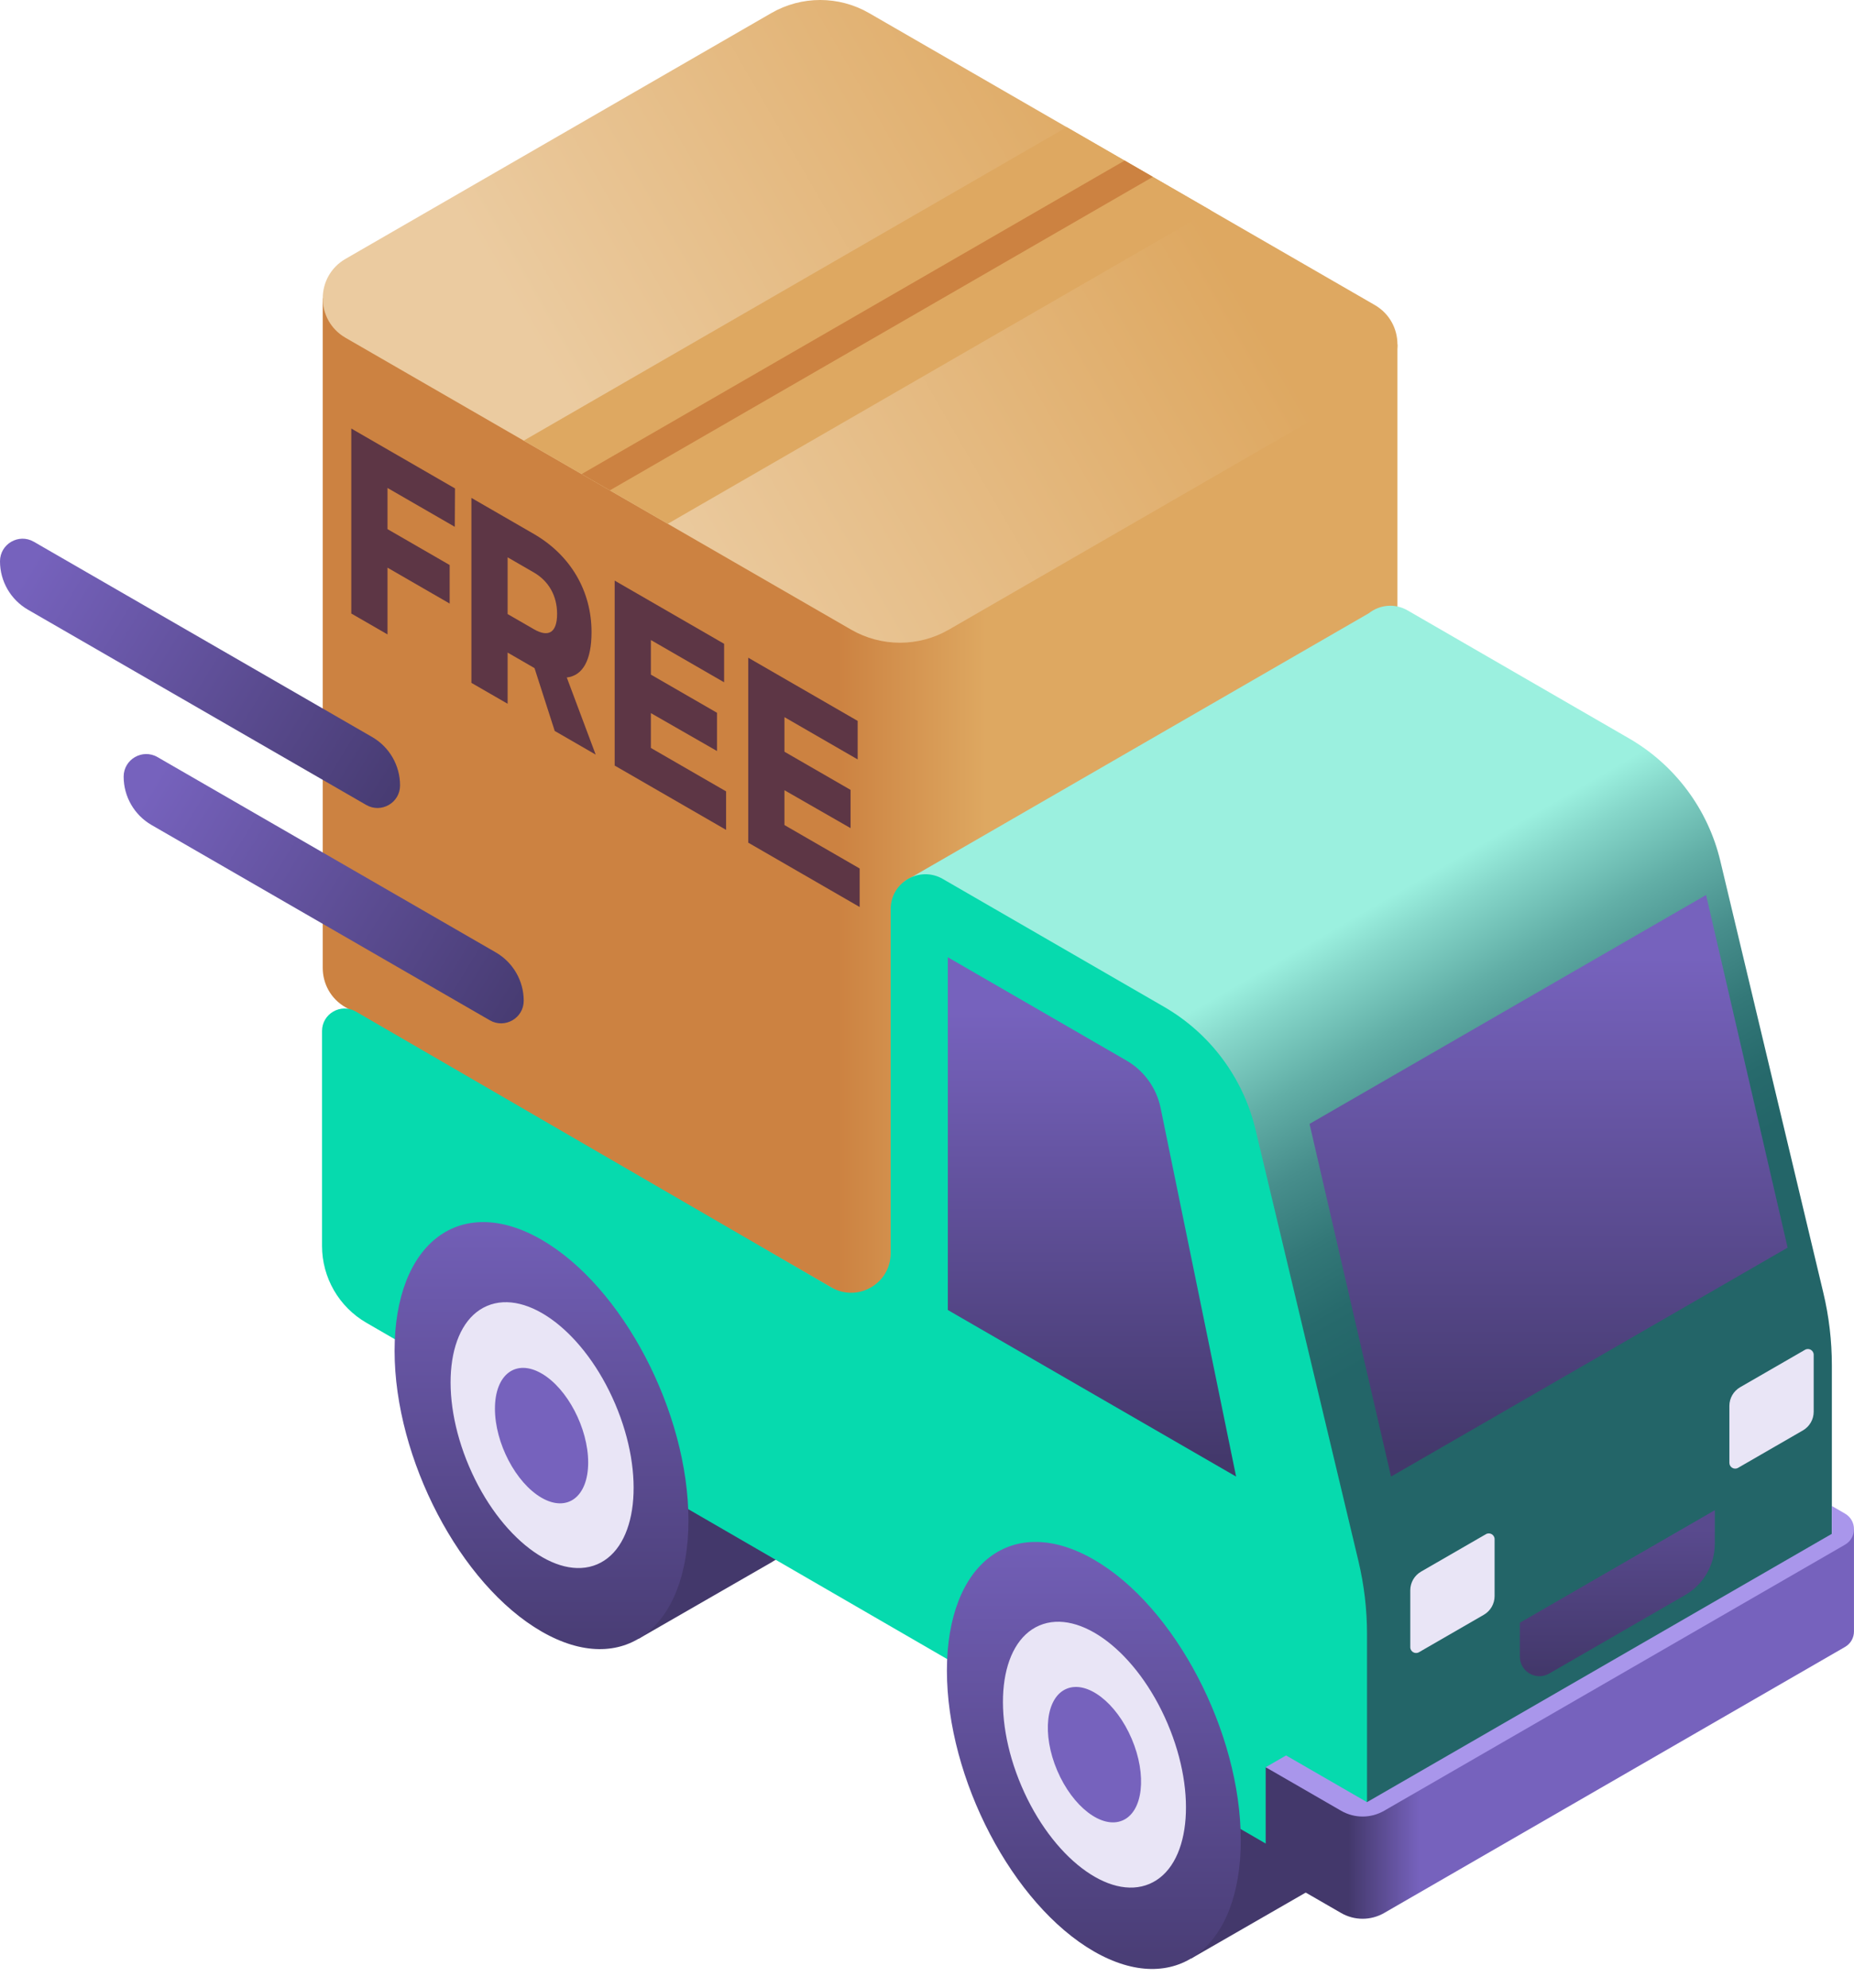
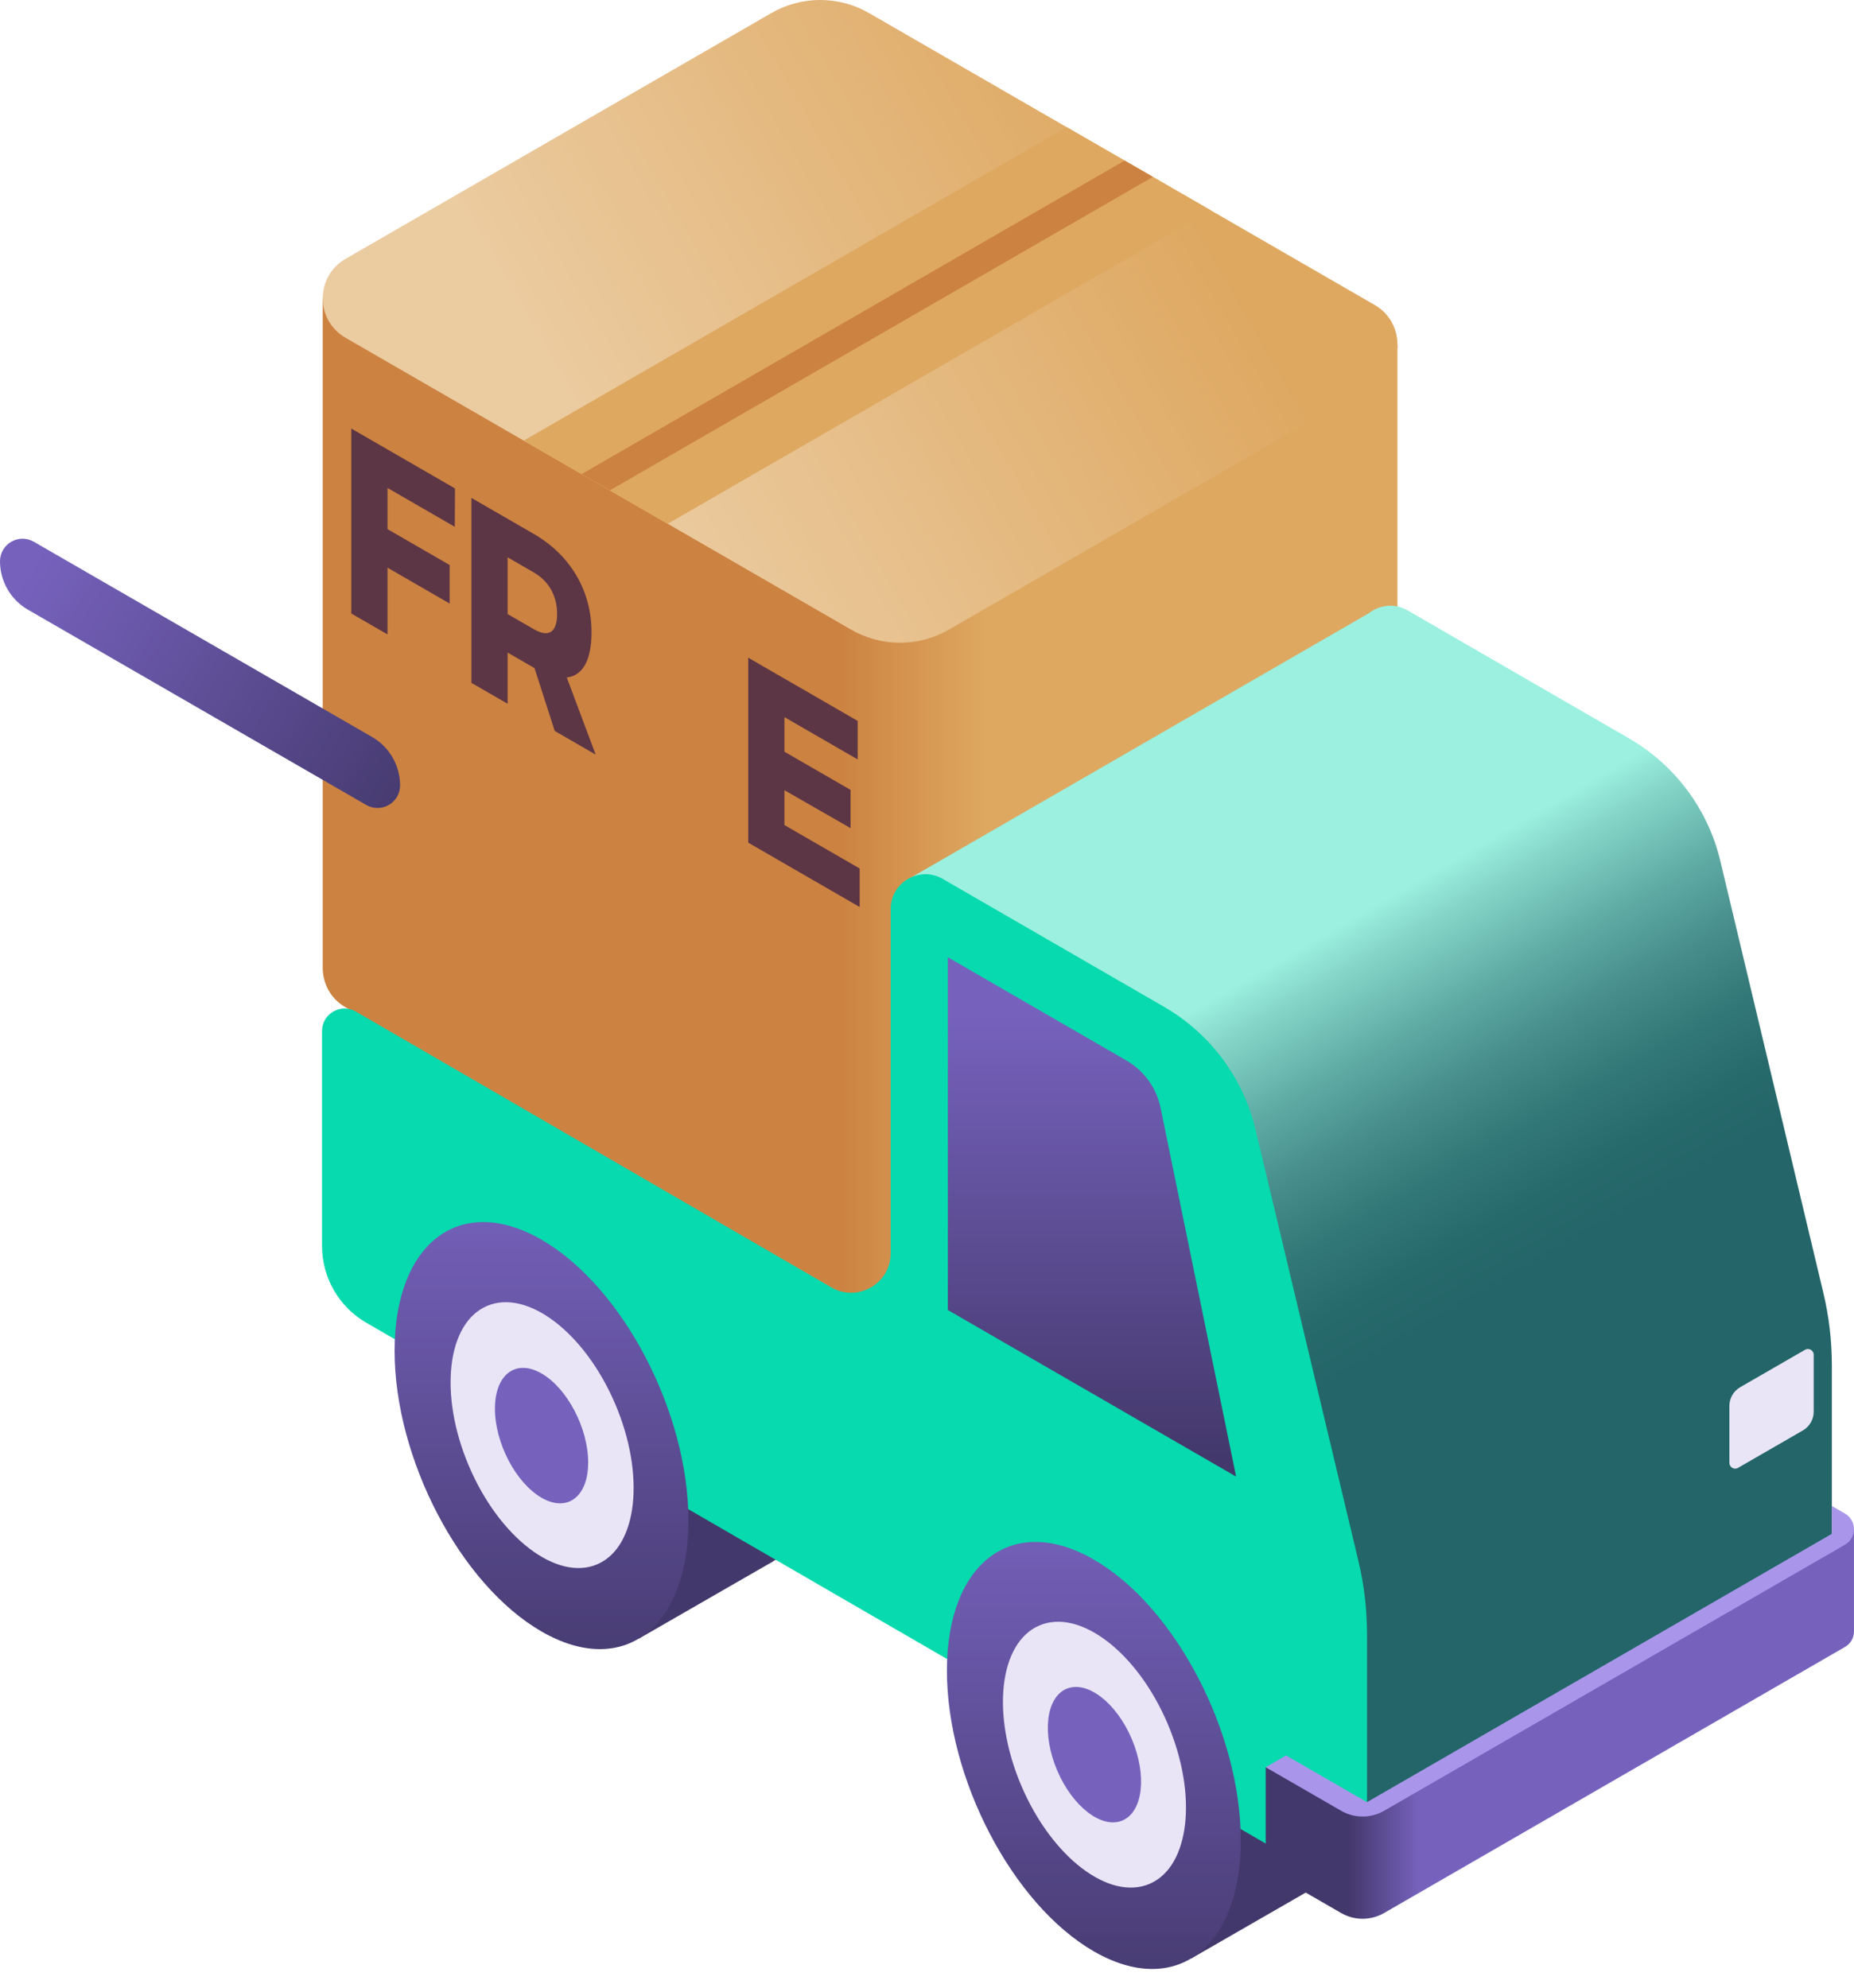
<svg xmlns="http://www.w3.org/2000/svg" width="69" height="74" viewBox="0 0 69 74" fill="none">
  <path d="M16.512 45.894L21.707 42.907L21.707 42.908C22.654 42.406 23.871 42.477 25.198 43.244C28.218 44.987 30.667 49.665 30.667 53.692C30.667 55.906 29.926 57.46 28.757 58.123L28.758 58.125L23.77 60.996L16.512 45.894Z" fill="url(#paint0_linear)" />
  <path d="M37.067 57.8L42.262 54.813L42.262 54.813C43.209 54.311 44.426 54.383 45.754 55.149C48.774 56.893 51.222 61.571 51.222 65.598C51.222 67.812 50.481 69.366 49.313 70.028L49.314 70.03L44.326 72.902L37.067 57.8Z" fill="url(#paint1_linear)" />
  <path d="M12.011 36.024V11.104L52.008 12.819V37.739C52.008 38.31 51.726 38.881 51.161 39.208L35.316 48.355C34.189 49.006 32.801 49.006 31.674 48.355L12.858 37.492C12.293 37.166 12.011 36.595 12.011 36.024Z" fill="url(#paint2_linear)" />
  <path d="M51.161 11.351L32.346 0.488C31.219 -0.163 29.83 -0.163 28.704 0.488L12.859 9.636C11.729 10.288 11.729 11.92 12.859 12.572L31.674 23.435C32.801 24.086 34.19 24.086 35.316 23.435L51.161 14.287C52.291 13.635 52.291 12.004 51.161 11.351Z" fill="url(#paint3_linear)" />
  <path d="M45.06 7.829L24.852 19.496L19.491 16.401L39.7 4.734L45.06 7.829Z" fill="#DEA861" />
  <path d="M41.856 5.977L21.648 17.645L22.698 18.251L42.906 6.584L41.856 5.977Z" fill="#CC8241" />
  <path d="M67.856 48.108L64.025 32.046C63.566 30.121 62.336 28.47 60.622 27.481L52.388 22.721C51.894 22.436 51.331 22.519 50.939 22.828L36.545 31.139L33.659 32.805L50.364 69.462L67.306 59.681C67.425 59.632 67.536 59.568 67.637 59.489C67.959 59.241 68.176 58.853 68.176 58.39V50.823C68.176 49.908 68.069 48.997 67.856 48.108Z" fill="url(#paint4_linear)" />
-   <path d="M52.888 58.497L55.301 57.104C55.445 57.021 55.624 57.124 55.624 57.29V59.409C55.624 59.696 55.471 59.961 55.222 60.105L52.809 61.498C52.666 61.581 52.486 61.477 52.486 61.311V59.193C52.486 58.906 52.639 58.641 52.888 58.497Z" fill="#E9E5F6" />
  <path d="M64.763 51.634L67.177 50.241C67.321 50.158 67.5 50.261 67.5 50.428V52.546C67.5 52.833 67.347 53.098 67.098 53.242L64.685 54.635C64.541 54.718 64.362 54.614 64.362 54.448V52.33C64.362 52.043 64.515 51.778 64.763 51.634Z" fill="#E9E5F6" />
  <path d="M33.148 46.646V33.835C33.148 32.84 34.225 32.218 35.087 32.715L43.322 37.475C45.035 38.464 46.266 40.115 46.725 42.039L50.556 58.101C50.768 58.991 50.876 59.902 50.876 60.817V68.383C50.876 69.457 49.714 70.127 48.784 69.591L13.637 49.236C12.614 48.645 11.985 47.555 11.985 46.374V38.377C11.985 37.731 12.684 37.328 13.243 37.651L30.939 47.918C31.92 48.487 33.148 47.78 33.148 46.646Z" fill="#06DAAE" />
  <path d="M35.275 48.76V35.63L41.921 39.473C42.578 39.852 43.041 40.495 43.194 41.238L46.004 54.96L35.275 48.76Z" fill="url(#paint5_linear)" />
-   <path d="M63.495 33.313L48.737 41.833L51.77 54.96L66.529 46.439L63.495 33.313Z" fill="url(#paint6_linear)" />
  <path d="M35.241 62.183C35.241 58.156 37.689 56.305 40.709 58.049C43.73 59.792 46.178 64.471 46.178 68.498C46.178 72.524 43.73 74.375 40.709 72.632C37.689 70.888 35.241 66.21 35.241 62.183Z" fill="url(#paint7_linear)" />
  <path d="M42.781 70.12C44.284 69.48 44.584 66.808 43.453 64.152C42.321 61.496 40.186 59.862 38.683 60.502C37.181 61.142 36.88 63.814 38.012 66.47C39.143 69.126 41.279 70.76 42.781 70.12Z" fill="#E9E5F6" />
  <path d="M41.776 67.76C42.541 67.434 42.695 66.073 42.118 64.72C41.542 63.367 40.454 62.534 39.688 62.861C38.923 63.187 38.77 64.548 39.346 65.901C39.923 67.254 41.011 68.087 41.776 67.76Z" fill="#7662BD" />
  <path d="M14.685 50.278C14.685 46.251 17.134 44.4 20.154 46.143C23.174 47.887 25.622 52.565 25.622 56.592C25.622 60.619 23.174 62.47 20.154 60.726C17.134 58.983 14.685 54.304 14.685 50.278Z" fill="url(#paint8_linear)" />
  <path d="M22.225 58.226C23.727 57.585 24.028 54.913 22.896 52.258C21.765 49.602 19.629 47.968 18.127 48.608C16.624 49.248 16.323 51.92 17.455 54.576C18.587 57.232 20.722 58.866 22.225 58.226Z" fill="#E9E5F6" />
  <path d="M18.42 52.433C18.42 51.156 19.197 50.569 20.155 51.122C21.113 51.675 21.89 53.159 21.89 54.436C21.89 55.714 21.113 56.301 20.155 55.748C19.197 55.194 18.42 53.711 18.42 52.433Z" fill="#7662BD" />
  <path d="M68.128 57.632L50.377 67.351L47.105 65.778V69.584L49.912 71.204C50.407 71.49 51.018 71.49 51.513 71.204L68.664 61.302C68.888 61.173 68.999 60.947 68.999 60.722V56.917L68.128 57.632Z" fill="url(#paint9_linear)" />
  <path d="M47.864 65.34L50.875 67.078L68.176 57.09V56.055L68.664 56.337C69.111 56.594 69.111 57.239 68.664 57.496L51.513 67.399C51.018 67.685 50.407 67.685 49.912 67.399L47.105 65.778L47.864 65.34Z" fill="#A996EB" />
-   <path d="M56.565 60.4L63.82 56.211V57.455C63.82 58.246 63.399 58.976 62.714 59.371L57.655 62.292C57.171 62.572 56.565 62.222 56.565 61.663V60.4H56.565Z" fill="url(#paint10_linear)" />
  <path d="M16.934 18.18L16.926 19.609L14.422 18.163V19.695L16.735 21.031V22.465L14.422 21.129V23.614L13.074 22.836V15.951L16.934 18.18Z" fill="#5D3645" />
  <path d="M20.645 27.207L19.893 24.868L19.864 24.851L18.892 24.29V26.195L17.544 25.417V18.532L19.864 19.872C21.234 20.663 22.015 21.997 22.015 23.529C22.015 24.57 21.691 25.149 21.094 25.217L22.169 28.087L20.645 27.207ZM18.892 22.856L19.871 23.421C20.416 23.736 20.733 23.546 20.733 22.849C20.733 22.171 20.416 21.625 19.871 21.31L18.892 20.744V22.856Z" fill="#5D3645" />
-   <path d="M26.949 23.963V25.396L24.224 23.823V25.11L26.684 26.53V27.954L24.224 26.543V27.84L27.023 29.456V30.889L22.876 28.495V21.611L26.949 23.963Z" fill="#5D3645" />
  <path d="M31.92 26.833V28.267L29.195 26.693V27.98L31.655 29.4V30.824L29.195 29.413V30.71L31.994 32.326V33.76L27.847 31.365V24.481L31.92 26.833Z" fill="#5D3645" />
  <path d="M1.26 20.165L13.85 27.433C14.493 27.804 14.889 28.491 14.889 29.234C14.889 29.88 14.189 30.285 13.629 29.961L1.039 22.693C0.396 22.321 0 21.635 0 20.892C0 20.245 0.7 19.841 1.26 20.165Z" fill="url(#paint11_linear)" />
-   <path d="M5.862 28.18L18.451 35.449C19.095 35.82 19.491 36.507 19.491 37.249C19.491 37.896 18.791 38.3 18.23 37.977L5.641 30.708C4.998 30.337 4.602 29.651 4.602 28.908C4.602 28.261 5.302 27.857 5.862 28.18Z" fill="url(#paint12_linear)" />
  <defs>
    <linearGradient id="paint0_linear" x1="24.112" y1="50.299" x2="21.864" y2="46.404" gradientUnits="userSpaceOnUse">
      <stop stop-color="#43386B" />
      <stop offset="1" stop-color="#7662BD" />
    </linearGradient>
    <linearGradient id="paint1_linear" x1="44.668" y1="62.204" x2="42.419" y2="58.31" gradientUnits="userSpaceOnUse">
      <stop stop-color="#43386B" />
      <stop offset="1" stop-color="#7662BD" />
    </linearGradient>
    <linearGradient id="paint2_linear" x1="36.692" y1="29.974" x2="31.198" y2="29.974" gradientUnits="userSpaceOnUse">
      <stop stop-color="#DEA861" />
      <stop offset="1" stop-color="#CC8241" />
    </linearGradient>
    <linearGradient id="paint3_linear" x1="43.145" y1="5.533" x2="22.569" y2="17.412" gradientUnits="userSpaceOnUse">
      <stop stop-color="#DEA861" />
      <stop offset="1" stop-color="#EBCBA0" />
    </linearGradient>
    <linearGradient id="paint4_linear" x1="55.746" y1="47.946" x2="48.428" y2="35.271" gradientUnits="userSpaceOnUse">
      <stop stop-color="#236568" />
      <stop offset="0.152" stop-color="#276A6C" />
      <stop offset="0.325" stop-color="#337878" />
      <stop offset="0.509" stop-color="#478E8C" />
      <stop offset="0.701" stop-color="#62AFA7" />
      <stop offset="0.897" stop-color="#86D7CA" />
      <stop offset="1" stop-color="#9BF0DF" />
    </linearGradient>
    <linearGradient id="paint5_linear" x1="40.639" y1="54.289" x2="40.639" y2="37.694" gradientUnits="userSpaceOnUse">
      <stop stop-color="#43386B" />
      <stop offset="1" stop-color="#7662BD" />
    </linearGradient>
    <linearGradient id="paint6_linear" x1="57.633" y1="54.208" x2="57.633" y2="35.625" gradientUnits="userSpaceOnUse">
      <stop stop-color="#43386B" />
      <stop offset="1" stop-color="#7662BD" />
    </linearGradient>
    <linearGradient id="paint7_linear" x1="40.709" y1="75.532" x2="40.709" y2="55.8" gradientUnits="userSpaceOnUse">
      <stop stop-color="#43386B" />
      <stop offset="1" stop-color="#7662BD" />
    </linearGradient>
    <linearGradient id="paint8_linear" x1="20.154" y1="63.626" x2="20.154" y2="43.895" gradientUnits="userSpaceOnUse">
      <stop stop-color="#43386B" />
      <stop offset="1" stop-color="#7662BD" />
    </linearGradient>
    <linearGradient id="paint9_linear" x1="50.175" y1="64.168" x2="52.816" y2="64.168" gradientUnits="userSpaceOnUse">
      <stop stop-color="#43386B" />
      <stop offset="1" stop-color="#7662BD" />
    </linearGradient>
    <linearGradient id="paint10_linear" x1="60.193" y1="62.176" x2="60.193" y2="56.871" gradientUnits="userSpaceOnUse">
      <stop stop-color="#43386B" />
      <stop offset="1" stop-color="#594A8E" />
    </linearGradient>
    <linearGradient id="paint11_linear" x1="16.017" y1="30.338" x2="1.06" y2="21.134" gradientUnits="userSpaceOnUse">
      <stop stop-color="#43386B" />
      <stop offset="1" stop-color="#7662BD" />
    </linearGradient>
    <linearGradient id="paint12_linear" x1="20.619" y1="38.354" x2="5.662" y2="29.15" gradientUnits="userSpaceOnUse">
      <stop stop-color="#43386B" />
      <stop offset="1" stop-color="#7662BD" />
    </linearGradient>
  </defs>
</svg>